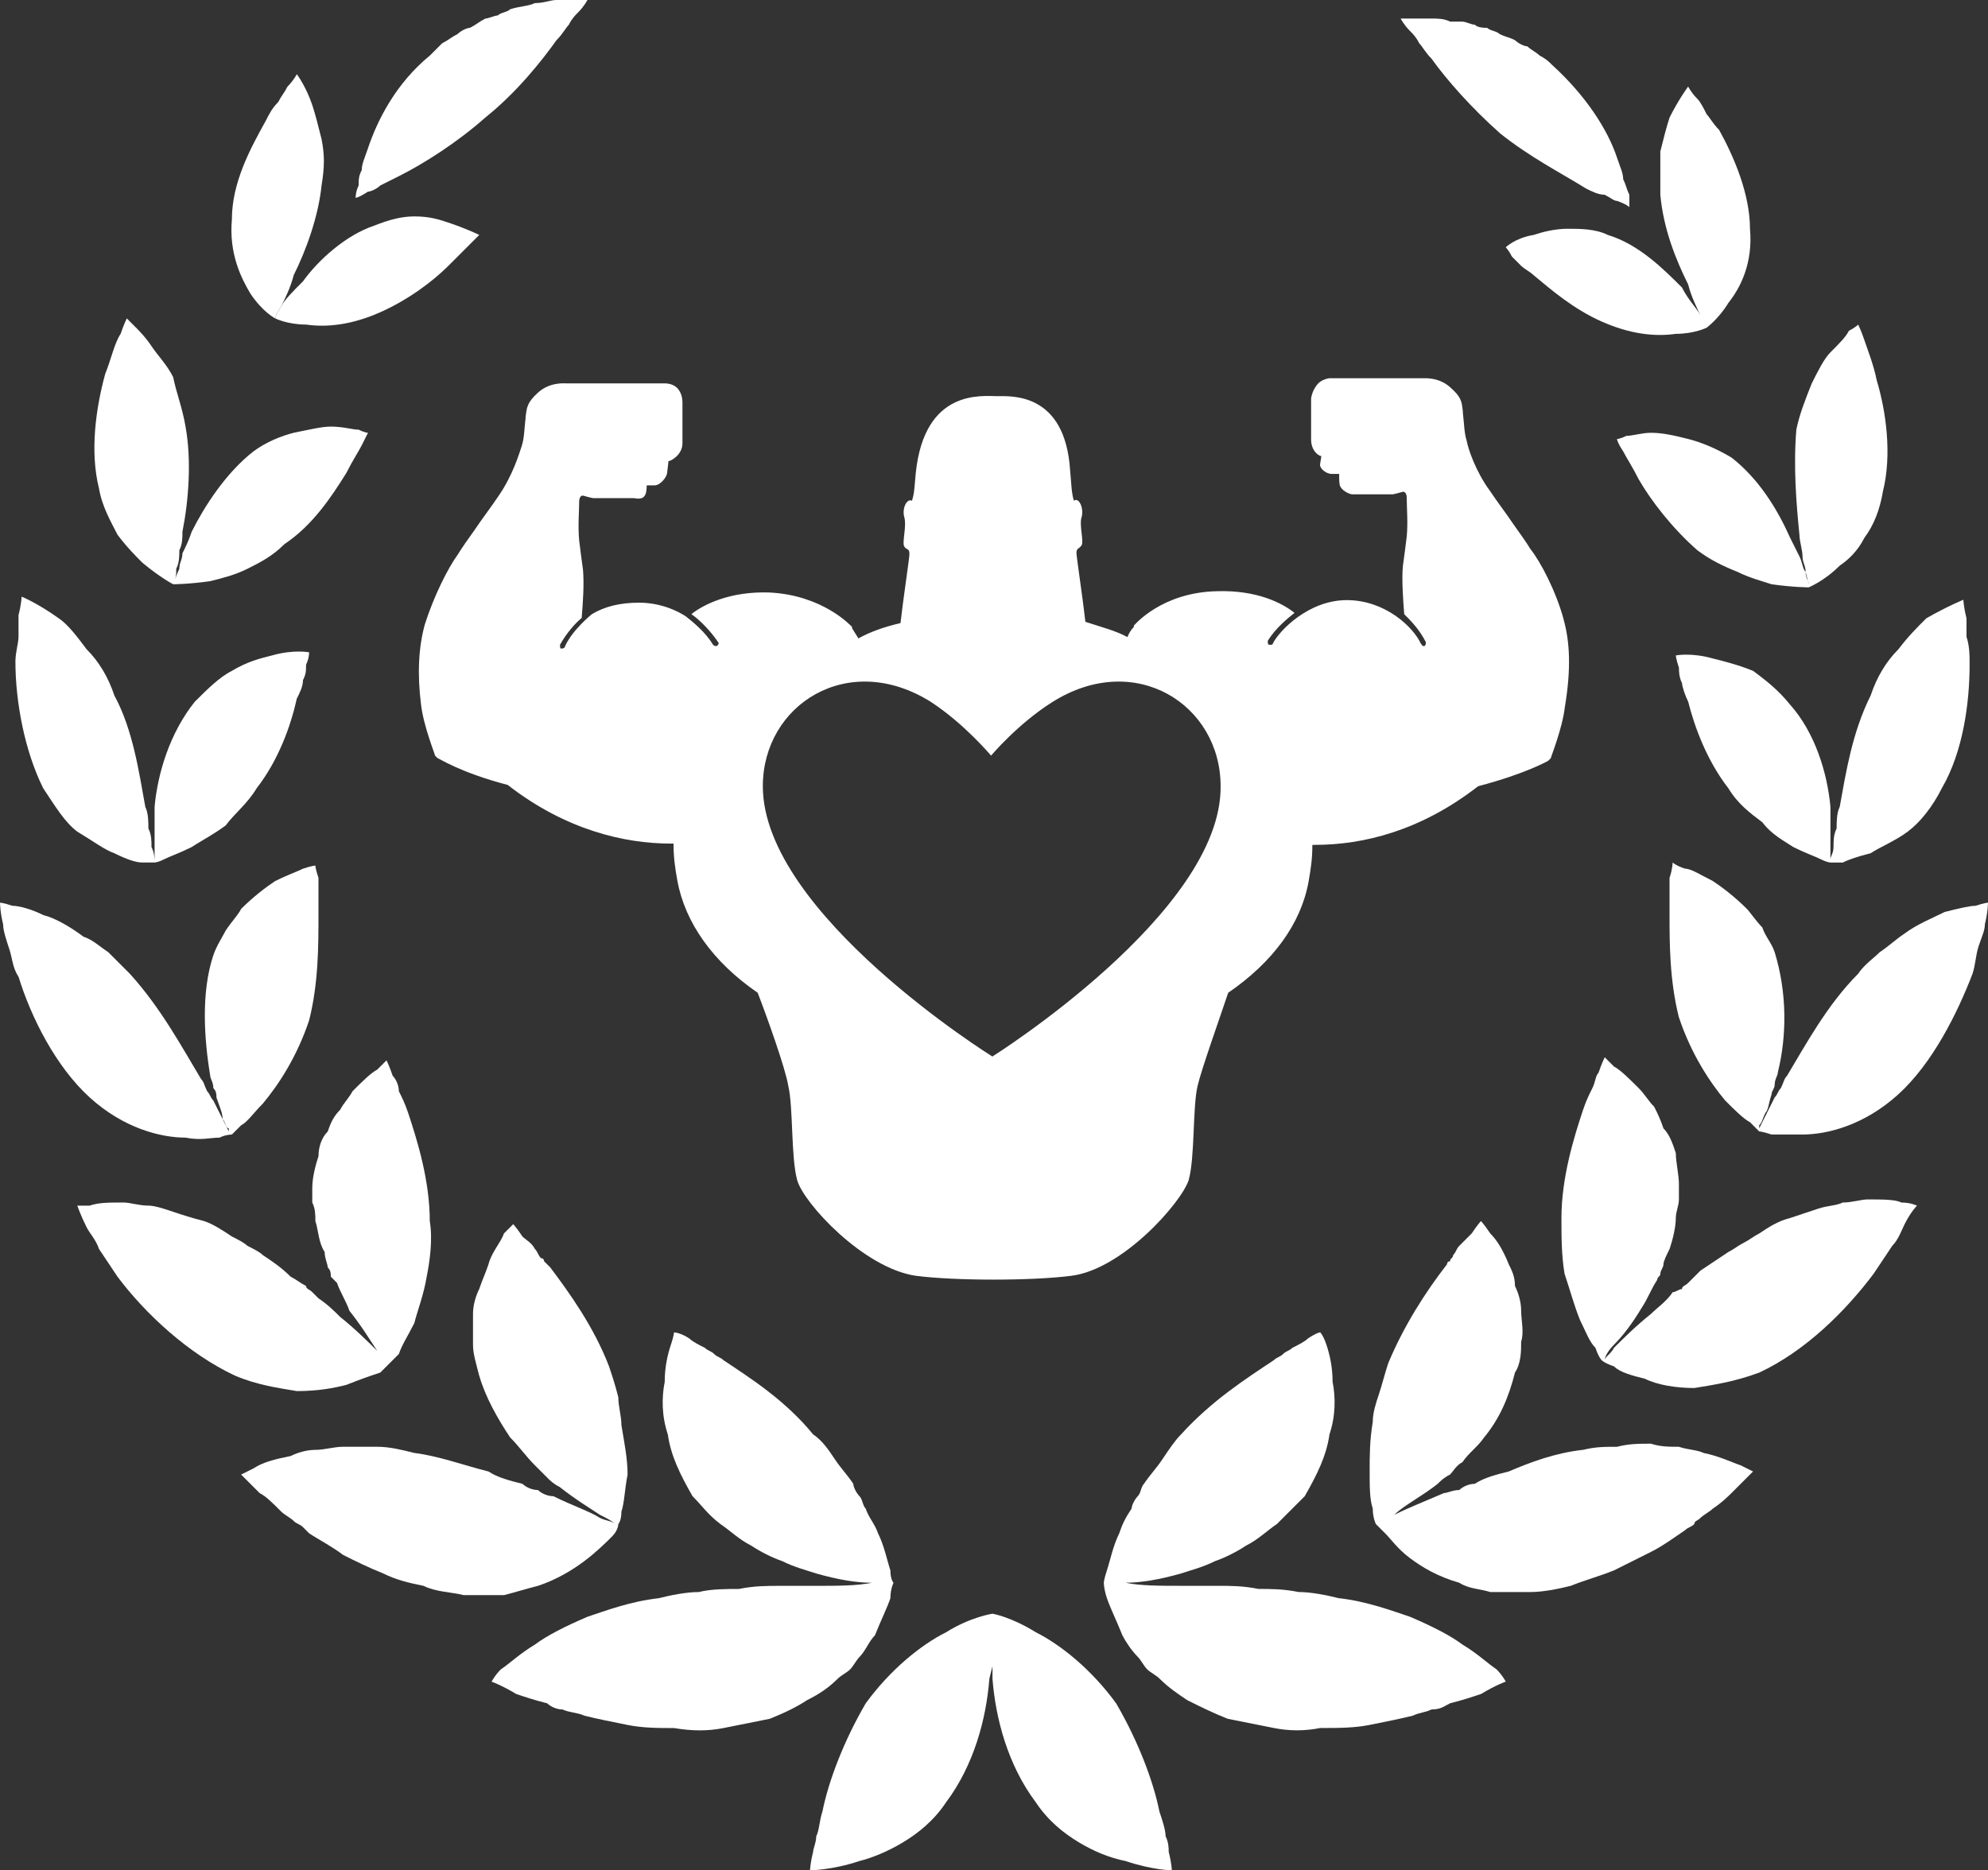
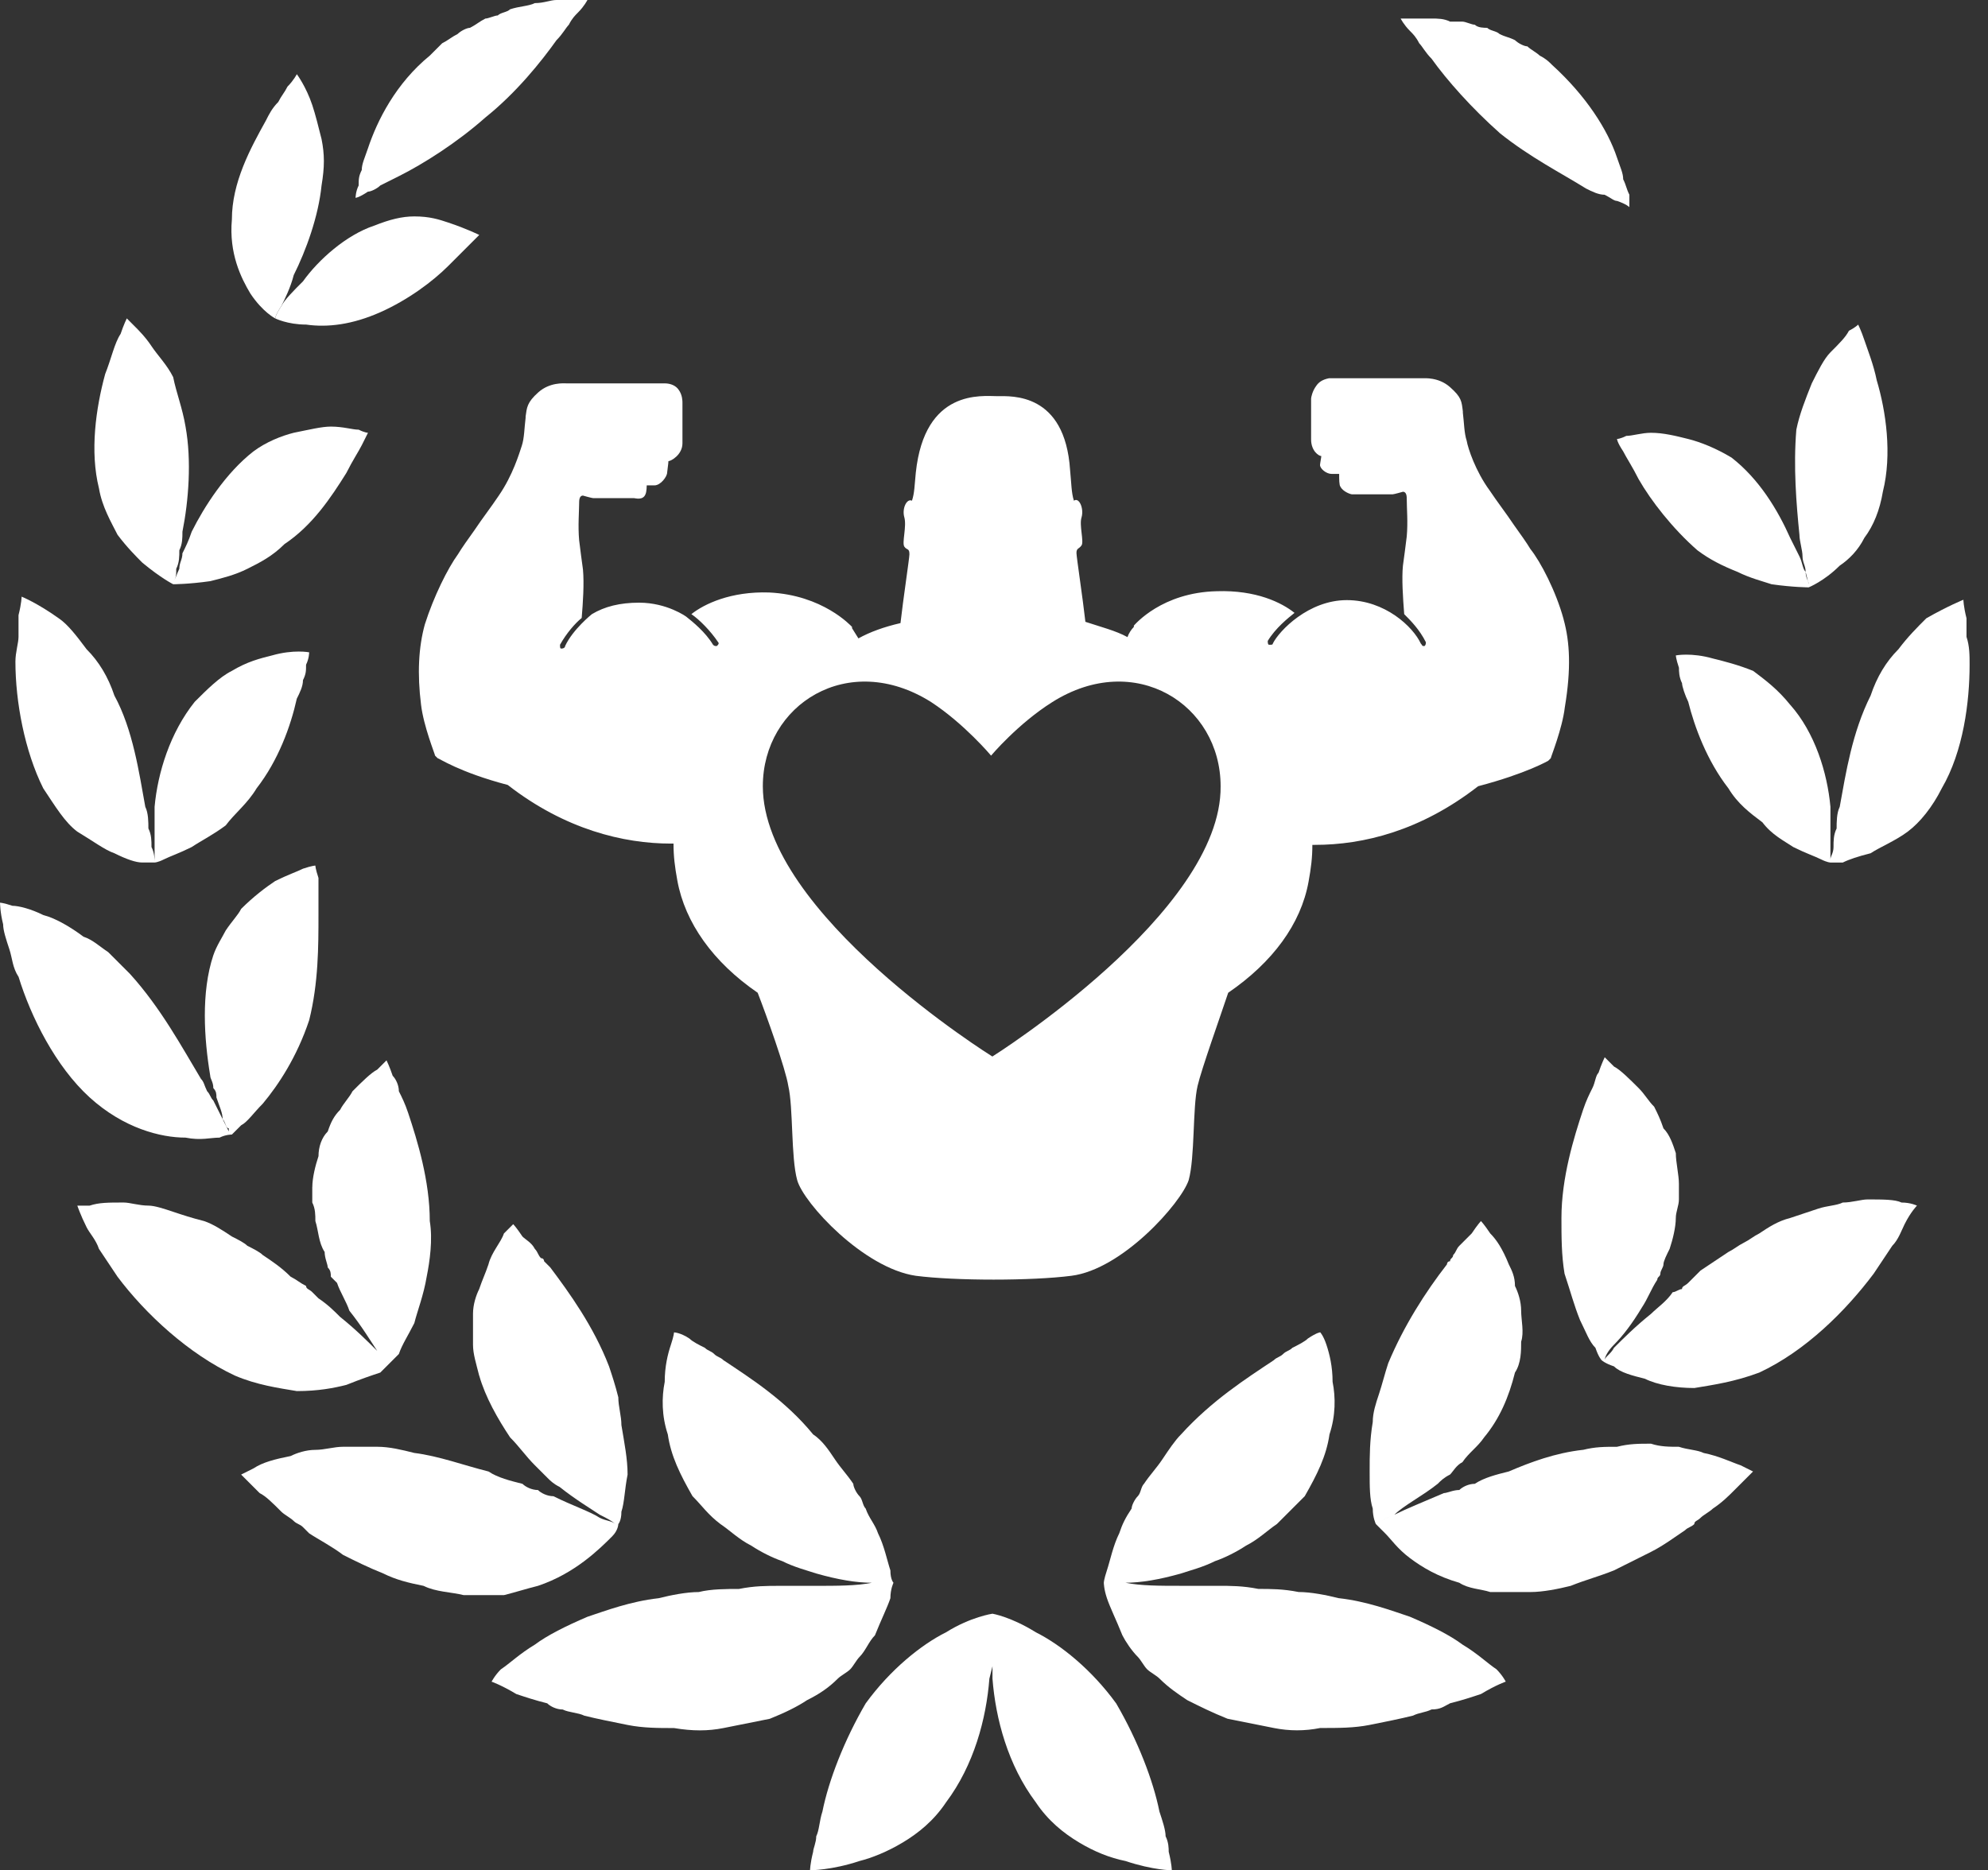
<svg xmlns="http://www.w3.org/2000/svg" id="Calque_2" data-name="Calque 2" viewBox="0 0 1199.97 1129.1">
  <rect x="0" y="0" width="1199.97" height="1129.1" fill="#333333" stroke="none" />
  <defs>
    <style>.cls-1, .cls-2 { fill: #fff; stroke-width: 0px; } .cls-2 { fill-rule: evenodd; }</style>
  </defs>
  <g id="Calque_1-2" data-name="Calque 1">
    <g>
      <path class="cls-2" d="m194.09,111.97c-1.87,18.66-9.33,39.19-16.8,54.12-1.87,7.46-5.6,14.93-7.46,18.66-3.73,5.6-3.73,7.46-3.73,7.46,0,0-7.46-3.73-14.93-14.93-5.6-9.33-13.06-24.26-11.2-44.79,0-22.4,11.2-42.92,20.53-59.72,1.87-3.73,3.73-7.46,7.46-11.2,1.87-3.73,3.73-5.6,5.6-9.33,3.73-3.73,5.6-7.46,5.6-7.46,0,0,5.6,7.46,9.33,18.66,1.87,5.6,3.73,13.06,5.6,20.53,1.87,9.33,1.87,16.8,0,27.99h0Z" />
      <path class="cls-2" d="m225.82,136.24c-16.8,5.6-33.59,20.53-42.92,33.59-5.6,5.6-11.2,11.2-13.06,14.93-3.73,5.6-3.73,7.46-3.73,7.46,0,0,7.46,3.73,18.66,3.73,13.06,1.87,27.99,0,44.79-7.46s31.73-18.66,41.06-27.99c3.73-3.73,5.6-5.6,7.46-7.46,1.87-1.87,3.73-3.73,5.6-5.6,3.73-3.73,5.6-5.6,5.6-5.6,0,0-7.46-3.73-18.66-7.46-5.6-1.87-11.2-3.73-20.53-3.73-7.46,0-14.93,1.87-24.26,5.6h0Z" />
      <path class="cls-2" d="m153.03,272.47c-16.8,13.06-29.86,33.59-37.32,48.52-1.87,5.6-3.73,9.33-5.6,13.06,0,3.73-1.87,5.6-1.87,9.33-1.87,3.73-1.87,5.6-3.73,7.46,1.87-1.87,1.87-3.73,1.87-7.46,1.87-3.73,1.87-7.46,1.87-11.2,1.87-3.73,1.87-7.46,1.87-11.2,3.73-18.66,5.6-42.92,1.87-63.45-1.87-11.2-5.6-20.53-7.46-29.86-3.73-7.46-9.33-13.06-13.06-18.66-3.73-5.6-7.46-9.33-11.2-13.06-1.87-1.87-3.73-3.73-3.73-3.73,0,0-1.87,3.73-3.73,9.33-3.73,5.6-5.6,14.93-9.33,24.26-5.6,20.53-9.33,46.66-3.73,69.05,1.87,11.2,7.46,20.53,11.2,27.99,5.6,7.46,11.2,13.06,14.93,16.8,11.2,9.33,18.66,13.06,18.66,13.06,0,0,9.33,0,22.4-1.87,7.46-1.87,14.93-3.73,22.4-7.46,7.46-3.73,14.93-7.46,22.4-14.93,16.8-11.2,27.99-27.99,37.32-42.92,3.73-7.46,7.46-13.06,9.33-16.8,1.87-3.73,3.73-7.46,3.73-7.46,0,0-1.87,0-5.6-1.87-3.73,0-9.33-1.87-16.8-1.87-5.6,0-13.06,1.87-22.4,3.73-7.46,1.87-16.8,5.6-24.26,11.2h0Z" />
      <path class="cls-2" d="m117.57,423.64c-14.93,18.66-22.39,42.92-24.26,63.45v33.59c0-1.87,0-5.6-1.87-9.33,0-3.73,0-7.46-1.87-11.2,0-3.73,0-9.33-1.87-13.06-3.73-20.53-7.46-46.66-18.66-67.18-3.73-11.2-9.33-20.53-16.8-27.99-5.6-7.46-11.2-14.93-16.8-18.66-13.06-9.33-22.4-13.06-22.4-13.06,0,0,0,3.73-1.87,11.2v13.06c0,3.73-1.87,9.33-1.87,14.93,0,24.26,5.6,54.12,16.8,76.52,7.46,11.2,13.06,20.53,20.53,26.13,9.33,5.6,16.8,11.2,22.4,13.06,7.46,3.73,13.06,5.6,16.8,5.6h7.46s1.87,0,5.6-1.87c3.73-1.87,9.33-3.73,16.8-7.46,5.6-3.73,13.06-7.46,20.53-13.06,5.6-7.46,13.06-13.06,18.66-22.39,13.06-16.8,20.53-37.32,24.26-54.12,1.87-3.73,3.73-7.46,3.73-11.2,1.87-3.73,1.87-5.6,1.87-9.33,1.87-3.73,1.87-7.46,1.87-7.46,0,0-9.33-1.87-22.4,1.87-7.46,1.87-14.93,3.73-24.26,9.33-7.46,3.73-14.93,11.2-22.4,18.66h0Z" />
      <path class="cls-2" d="m128.77,576.67c-7.46,22.4-5.6,50.39-1.87,72.79,0,1.87,1.87,3.73,1.87,7.46,1.87,1.87,1.87,3.73,1.87,5.6,1.87,5.6,3.73,9.33,3.73,13.06,1.87,1.87,1.87,5.6,3.73,5.6v1.87l-3.73-7.46c-1.87-3.73-3.73-7.46-5.6-11.2-1.87-1.87-1.87-3.73-3.73-5.6-1.87-3.73-1.87-5.6-3.73-7.46-11.2-18.66-24.26-42.92-42.92-63.45-3.73-3.73-9.33-9.33-13.06-13.06-5.6-3.73-9.33-7.46-14.93-9.33-7.46-5.6-16.8-11.2-24.26-13.06-7.46-3.73-14.93-5.6-18.66-5.6-5.6-1.87-7.46-1.87-7.46-1.87,0,0,0,5.6,1.87,13.06,0,3.73,1.87,9.33,3.73,14.93,1.87,5.6,1.87,11.2,5.6,16.8,7.46,24.26,22.4,54.12,42.92,72.78,20.53,18.66,42.92,24.26,57.85,24.26,9.33,1.87,14.93,0,20.53,0,3.73-1.87,7.46-1.87,7.46-1.87l5.6-5.6c3.73-1.87,7.46-7.46,13.06-13.06,9.33-11.2,20.53-27.99,27.99-50.39,5.6-22.4,5.6-44.79,5.6-63.45v-22.4c-1.87-5.6-1.87-7.46-1.87-7.46,0,0-1.87,0-7.46,1.87-3.73,1.87-9.33,3.73-16.8,7.46-5.6,3.73-13.06,9.33-20.53,16.8-1.87,3.73-5.6,7.46-9.33,13.06-1.87,3.73-5.6,9.33-7.46,14.93h0Z" />
      <path class="cls-2" d="m188.49,716.64v9.33c1.87,3.73,1.87,7.46,1.87,11.2,1.87,5.6,1.87,13.06,5.6,18.66,0,3.73,1.87,7.46,1.87,9.33,1.87,1.87,1.87,3.73,1.87,5.6l3.73,3.73c1.87,5.6,5.6,11.2,7.46,16.8,7.46,9.33,13.06,18.66,16.8,24.26l7.46,7.46-7.46-7.46c-5.6-5.6-13.06-13.06-22.4-20.53-3.73-3.73-7.46-7.46-13.06-11.2l-3.73-3.73c-1.87-1.87-3.73-1.87-3.73-3.73-3.73-1.87-5.6-3.73-9.33-5.6-5.6-5.6-11.2-9.33-16.8-13.06-1.87-1.87-5.6-3.73-9.33-5.6-1.87-1.87-5.6-3.73-9.33-5.6-5.6-3.73-11.2-7.46-16.8-9.33-7.46-1.87-13.06-3.73-18.66-5.6-5.6-1.87-11.2-3.73-14.93-3.73-5.6,0-11.2-1.87-14.93-1.87-9.33,0-14.93,0-20.53,1.87h-7.46s1.87,5.6,5.6,13.06c1.87,3.73,5.6,7.46,7.46,13.06,3.73,5.6,7.46,11.2,11.2,16.8,16.8,22.4,42.92,46.66,70.92,59.72,13.06,5.6,26.13,7.46,37.32,9.33,13.06,0,22.4-1.87,29.86-3.73,9.33-3.73,14.93-5.6,20.53-7.46,3.73-3.73,5.6-5.6,5.6-5.6,0,0,1.87-1.87,5.6-5.6,1.87-5.6,5.6-11.2,9.33-18.66,1.87-7.46,5.6-16.8,7.46-27.99,1.87-9.33,3.73-22.4,1.87-33.59,0-24.26-7.46-48.52-13.06-65.32-1.87-5.6-3.73-9.33-5.6-13.06,0-3.73-1.87-7.46-3.73-9.33-1.87-5.6-3.73-9.33-3.73-9.33,0,0-1.87,1.87-5.6,5.6-3.73,1.87-9.33,7.46-14.93,13.06-1.87,3.73-5.6,7.46-7.46,11.2-3.73,3.73-5.6,7.46-7.46,13.06-3.73,3.73-5.6,9.33-5.6,14.93-1.87,5.6-3.73,13.06-3.73,18.66h0Z" />
      <path class="cls-2" d="m289.27,830.48c3.73,13.06,11.2,26.13,18.66,37.32,5.6,5.6,9.33,11.2,14.93,16.8l7.46,7.46c1.87,1.87,3.73,3.73,7.46,5.6,9.33,7.46,18.66,13.06,24.26,16.8,3.73,1.87,7.46,3.73,9.33,5.6h1.87-1.87c-1.87-1.87-5.6-1.87-9.33-3.73-5.6-3.73-16.8-7.46-27.99-13.06-3.73,0-7.46-1.87-9.33-3.73-3.73,0-7.46-1.87-9.33-3.73-7.46-1.87-14.93-3.73-20.53-7.46-14.93-3.73-29.86-9.33-44.79-11.2-7.46-1.87-14.93-3.73-22.4-3.73h-20.53c-5.6,0-11.2,1.87-16.8,1.87s-11.2,1.87-14.93,3.73c-9.33,1.87-16.8,3.73-22.4,7.46-3.73,1.87-7.46,3.73-7.46,3.73l11.2,11.2c3.73,1.87,7.46,5.6,13.06,11.2,1.87,1.87,5.6,3.73,7.46,5.6,1.87,1.87,3.73,1.87,5.6,3.73l3.73,3.73c5.6,3.73,13.06,7.46,20.53,13.06,7.46,3.73,14.93,7.46,24.26,11.2,7.46,3.73,14.93,5.6,24.26,7.46,7.46,3.73,16.8,3.73,24.26,5.6h24.26c7.46-1.87,13.06-3.73,20.53-5.6,11.2-3.73,20.53-9.33,27.99-14.93,7.46-5.6,13.06-11.2,16.8-14.93,3.73-3.73,3.73-7.46,3.73-7.46,0,0,1.87-1.87,1.87-7.46,1.87-5.6,1.87-13.06,3.73-22.4,0-9.33-1.87-18.66-3.73-29.86,0-5.6-1.87-11.2-1.87-16.8-1.87-7.46-3.73-13.06-5.6-18.66-9.33-24.26-24.26-44.79-35.46-59.72q-1.87-1.87-3.73-3.73s0-1.87-1.87-1.87c-1.87-1.87-1.87-3.73-3.73-5.6-1.87-3.73-5.6-5.6-7.46-7.46-3.73-5.6-5.6-7.46-5.6-7.46,0,0-1.87,1.87-5.6,5.6-1.87,5.6-7.46,11.2-9.33,18.66-1.87,5.6-3.73,9.33-5.6,14.93-1.87,3.73-3.73,9.33-3.73,14.93v18.66c0,5.6,1.87,11.2,3.73,18.66h0Z" />
      <path class="cls-2" d="m259.41,33.59c-20.53,16.8-31.73,39.19-37.32,55.99-1.87,5.6-3.73,9.33-3.73,13.06-1.87,3.73-1.87,5.6-1.87,9.33-1.87,3.73-1.87,7.46-1.87,7.46,0,0,1.87,0,7.46-3.73,1.87,0,5.6-1.87,7.46-3.73,3.73-1.87,7.46-3.73,11.2-5.6,14.93-7.46,35.46-20.53,52.25-35.46,18.66-14.93,33.59-33.59,42.92-46.66,3.73-3.73,5.6-7.46,7.46-9.33,1.87-3.73,3.73-5.6,5.6-7.46,3.73-3.73,5.6-7.46,5.6-7.46h-18.66c-3.73,0-7.46,1.87-13.06,1.87-3.73,1.87-9.33,1.87-14.93,3.73-1.87,1.87-5.6,1.87-7.46,3.73-1.87,0-5.6,1.87-7.46,1.87-3.73,1.87-5.6,3.73-9.33,5.6-1.87,0-5.6,1.87-7.46,3.73-3.73,1.87-5.6,3.73-9.33,5.6-1.87,1.87-3.73,3.73-7.46,7.46h0Z" />
      <path class="cls-2" d="m418.04,903.27c5.6,5.6,9.33,11.2,16.8,16.8,5.6,3.73,11.2,9.33,18.66,13.06,5.6,3.73,13.06,7.46,18.66,9.33,7.46,3.73,14.93,5.6,20.53,7.46,13.06,3.73,24.26,5.6,33.59,5.6h11.2-11.2c-9.33,1.87-20.53,1.87-35.46,1.87h-20.53c-7.46,0-14.93,0-24.26,1.87-7.46,0-16.8,0-24.26,1.87-7.46,0-16.8,1.87-24.26,3.73-16.8,1.87-31.73,7.46-42.92,11.2-13.06,5.6-24.26,11.2-31.73,16.8-9.33,5.6-14.93,11.2-20.53,14.93-3.73,3.73-5.6,7.46-5.6,7.46,0,0,5.6,1.87,14.93,7.46,5.6,1.87,11.2,3.73,18.66,5.6,1.87,1.87,5.6,3.73,9.33,3.73,3.73,1.87,9.33,1.87,13.06,3.73,7.46,1.87,16.8,3.73,26.13,5.6,9.33,1.87,18.66,1.87,27.99,1.87,11.2,1.87,20.53,1.87,29.86,0s18.66-3.73,27.99-5.6c9.33-3.73,16.8-7.46,22.39-11.2,7.46-3.73,13.06-7.46,18.66-13.06,1.87-1.87,5.6-3.73,7.46-5.6,1.87-1.87,3.73-5.6,5.6-7.46,3.73-3.73,5.6-9.33,9.33-13.06,3.73-9.33,7.46-16.8,9.33-22.4,0-5.6,1.87-9.33,1.87-9.33,0,0-1.87-1.87-1.87-7.46-1.87-5.6-3.73-14.93-7.46-22.4-1.87-5.6-5.6-9.33-7.46-14.93-1.87-1.87-1.87-5.6-3.73-7.46-1.87-1.87-3.73-5.6-3.73-7.46-3.73-5.6-7.46-9.33-11.2-14.93s-7.46-11.2-13.06-14.93c-16.8-20.53-37.32-33.59-54.12-44.79-1.87-1.87-3.73-1.87-5.6-3.73-1.87-1.87-3.73-1.87-5.6-3.73-3.73-1.87-7.46-3.73-9.33-5.6-5.6-3.73-9.33-3.73-9.33-3.73,0,0,0,1.87-1.87,7.46-1.87,5.6-3.73,13.06-3.73,22.4-1.87,9.33-1.87,20.53,1.87,31.73,1.87,13.06,7.46,24.26,14.93,37.32h0Z" />
      <path class="cls-2" d="m571.07,1088.04c16.8-22.4,24.26-50.39,26.13-74.65l1.87-7.46v7.46c1.87,24.26,9.33,52.25,26.13,74.65,7.46,11.2,16.8,18.66,26.13,24.26s18.66,9.33,27.99,11.2c16.8,5.6,27.99,5.6,27.99,5.6,0,0,0-3.73-1.87-11.2,0-1.87,0-5.6-1.87-9.33,0-3.73-1.87-9.33-3.73-14.93-3.73-18.66-13.06-42.92-26.13-65.32-14.93-20.53-33.59-35.46-48.52-42.92-14.93-9.33-26.13-11.2-26.13-11.2,0,0-13.06,1.87-27.99,11.2-14.93,7.46-33.59,22.4-48.52,42.92-13.06,22.4-22.39,46.66-26.13,65.32-1.87,5.6-1.87,11.2-3.73,14.93,0,3.73-1.87,7.46-1.87,9.33-1.87,7.46-1.87,11.2-1.87,11.2,0,0,13.06,0,29.86-5.6,7.46-1.87,16.8-5.6,26.13-11.2,9.33-5.6,18.66-13.06,26.13-24.26h0Z" />
-       <path class="cls-2" d="m970.45,141.83c18.66,5.6,33.59,20.53,44.79,31.73,3.73,7.46,9.33,13.06,11.2,16.8l3.73,5.6-3.73-5.6c-1.87-3.73-5.6-11.2-7.46-18.66-7.46-14.93-14.93-33.59-16.8-54.12v-26.13c1.87-7.46,3.73-14.93,5.6-20.53,5.6-11.2,11.2-18.66,11.2-18.66,0,0,1.87,3.73,5.6,7.46,1.87,1.87,3.73,5.6,5.6,9.33,1.87,1.87,3.73,5.6,7.46,9.33,9.33,16.8,18.66,39.19,18.66,59.72,1.87,20.53-5.6,35.46-13.06,44.79-5.6,9.33-13.06,14.93-13.06,14.93,0,0-7.46,3.73-18.66,3.73-13.06,1.87-27.99,0-44.79-7.46s-29.86-18.66-41.06-27.99c-1.87-1.87-5.6-3.73-7.46-5.6-1.87-1.87-3.73-3.73-5.6-5.6-1.87-3.73-3.73-5.6-3.73-5.6,0,0,5.6-5.6,16.8-7.46,5.6-1.87,13.06-3.73,20.53-3.73s16.8,0,24.26,3.73h0Z" />
      <path class="cls-2" d="m1045.1,276.2c16.8,13.06,27.99,31.73,35.46,48.52,1.87,3.73,3.73,7.46,5.6,11.2,1.87,3.73,1.87,7.46,3.73,9.33l1.87,7.46c0-1.87-1.87-3.73-1.87-7.46s-1.87-5.6-1.87-9.33-1.87-9.33-1.87-13.06c-1.87-18.66-3.73-41.06-1.87-63.45,1.87-9.33,5.6-18.66,9.33-27.99,3.73-7.46,7.46-14.93,11.2-18.66,5.6-5.6,9.33-9.33,11.2-13.06,3.73-1.87,5.6-3.73,5.6-3.73,0,0,1.87,3.73,3.73,9.33,1.87,5.6,5.6,14.93,7.46,24.26,5.6,18.66,9.33,44.79,3.73,67.18-1.87,11.2-5.6,20.53-11.2,27.99-3.73,7.46-9.33,13.06-14.93,16.8-9.33,9.33-18.66,13.06-18.66,13.06,0,0-9.33,0-22.4-1.87-5.6-1.87-13.06-3.73-20.53-7.46-9.33-3.73-16.8-7.46-24.26-13.06-14.93-13.06-27.99-29.86-35.46-42.92-3.73-7.46-7.46-13.06-9.33-16.8-3.73-5.6-3.73-7.46-3.73-7.46,0,0,1.87,0,5.6-1.87,3.73,0,9.33-1.87,14.93-1.87,7.46,0,14.93,1.87,22.4,3.73s16.8,5.6,26.13,11.2h0Z" />
      <path class="cls-2" d="m1080.6,425.5c14.93,16.8,22.4,41.06,24.26,61.59v31.73c0-1.87,1.87-3.73,1.87-7.46s0-7.46,1.87-11.2c0-3.73,0-9.33,1.87-13.06,3.73-20.53,7.46-44.79,18.66-67.18,3.73-11.2,9.33-20.53,16.8-27.99,5.6-7.46,11.2-13.06,16.8-18.66,13.06-7.46,22.4-11.2,22.4-11.2,0,0,0,3.73,1.87,11.2v11.2c1.87,5.6,1.87,11.2,1.87,16.8,0,22.39-3.73,52.25-16.8,74.65-5.6,11.2-13.06,20.53-20.53,26.13-7.46,5.6-16.8,9.33-22.4,13.06-7.46,1.87-13.06,3.73-16.8,5.6h-7.46s-1.87,0-5.6-1.87c-3.73-1.87-9.33-3.73-16.8-7.46-5.6-3.73-13.06-7.46-18.66-14.93-7.46-5.6-14.93-11.2-20.53-20.53-13.06-16.8-20.53-37.32-24.26-52.25-1.87-3.73-3.73-9.33-3.73-11.2-1.87-3.73-1.87-7.46-1.87-9.33-1.87-5.6-1.87-7.46-1.87-7.46,0,0,9.33-1.87,22.39,1.87,7.46,1.87,14.93,3.73,24.26,7.46,7.46,5.6,14.93,11.2,22.4,20.53h0Z" />
-       <path class="cls-2" d="m1071.2,574.81c7.46,24.26,7.46,50.39,1.87,72.79,0,1.87-1.87,3.73-1.87,7.46,0,1.87-1.87,3.73-1.87,5.6-1.87,5.6-1.87,9.33-3.73,11.2-1.87,3.73-1.87,5.6-3.73,7.46v1.87l3.73-7.46c1.87-3.73,3.73-7.46,5.6-11.2,1.87-1.87,1.87-3.73,3.73-5.6,1.87-3.73,1.87-5.6,3.73-7.46,11.2-18.66,24.26-42.92,42.92-61.59,3.73-5.6,9.33-9.33,13.06-13.06,5.6-3.73,9.33-7.46,14.93-11.2,7.46-5.6,16.8-9.33,24.26-13.06,7.46-1.87,14.93-3.73,18.66-3.73,5.6-1.87,7.46-1.87,7.46-1.87,0,0,0,5.6-1.87,13.06,0,3.73-1.87,7.46-3.73,13.06-1.87,5.6-1.87,11.2-3.73,16.8-9.33,24.26-24.26,54.12-44.79,72.78s-42.92,24.26-57.85,24.26h-18.66c-5.6-1.87-7.46-1.87-7.46-1.87l-5.6-5.6c-3.73-1.87-9.33-7.46-14.93-13.06-9.33-11.2-20.53-27.99-27.99-50.39-5.6-22.4-5.6-44.79-5.6-61.59v-22.39c1.87-5.6,1.87-9.33,1.87-9.33,0,0,1.87,1.87,7.46,3.73,3.73,0,9.33,3.73,16.8,7.46,5.6,3.73,13.06,9.33,20.53,16.8,1.87,1.87,5.6,7.46,9.33,11.2,1.87,5.6,5.6,9.33,7.46,14.93h0Z" />
      <path class="cls-2" d="m1013.4,714.77v9.33c0,3.73-1.87,7.46-1.87,11.2,0,5.6-1.87,13.06-3.73,18.66-1.87,3.73-3.73,7.46-3.73,9.33s-1.87,3.73-1.87,5.6-1.87,1.87-1.87,3.73c-3.73,5.6-5.6,11.2-9.33,16.8-5.6,9.33-11.2,16.8-16.8,22.4-3.73,3.73-5.6,7.46-5.6,9.33,0-1.87,3.73-3.73,5.6-7.46,5.6-5.6,13.06-13.06,22.4-20.53,3.73-3.73,9.33-7.46,13.06-13.06,1.87,0,3.73-1.87,5.6-1.87,0-1.87,1.87-1.87,3.73-3.73s3.73-3.73,7.46-7.46c5.6-3.73,11.2-7.46,16.8-11.2,3.73-1.87,5.6-3.73,9.33-5.6,3.73-1.87,5.6-3.73,9.33-5.6,5.6-3.73,11.2-7.46,18.66-9.33,5.6-1.87,11.2-3.73,16.8-5.6,5.6-1.87,11.2-1.87,14.93-3.73,5.6,0,11.2-1.87,14.93-1.87,9.33,0,16.8,0,20.53,1.87,5.6,0,9.33,1.87,9.33,1.87,0,0-3.73,3.73-7.46,11.2-1.87,3.73-3.73,9.33-7.46,13.06-3.73,5.6-7.46,11.2-11.2,16.8-16.8,22.4-41.06,46.66-69.05,59.72-14.93,5.6-27.99,7.46-39.19,9.33-11.2,0-22.4-1.87-29.86-5.6-7.46-1.87-14.93-3.73-18.66-7.46-5.6-1.87-7.46-3.73-7.46-3.73,0,0-1.87-1.87-3.73-7.46-3.73-3.73-5.6-9.33-9.33-16.8-3.73-9.33-5.6-16.8-9.33-27.99-1.87-11.2-1.87-22.4-1.87-33.59,0-24.26,7.46-48.52,13.06-65.32,1.87-5.6,3.73-9.33,5.6-13.06,1.87-3.73,1.87-7.46,3.73-9.33,1.87-5.6,3.73-9.33,3.73-9.33l5.6,5.6c3.73,1.87,9.33,7.46,14.93,13.06,3.73,3.73,5.6,7.46,9.33,11.2,1.87,3.73,3.73,7.46,5.6,13.06,3.73,3.73,5.6,9.33,7.46,14.93,0,5.6,1.87,13.06,1.87,18.66h.01Z" />
      <path class="cls-2" d="m955.52,875.27c-16.8,1.87-31.73,7.46-44.79,13.06-7.46,1.87-14.93,3.73-20.53,7.46-3.73,0-7.46,1.87-9.33,3.73-3.73,0-7.46,1.87-9.33,1.87-13.06,5.6-22.4,9.33-29.86,13.06-3.73,1.87-5.6,1.87-7.46,3.73h-1.87,1.87c1.87-1.87,3.73-1.87,7.46-3.73,5.6-5.6,16.8-11.2,26.13-18.66,1.87-1.87,3.73-3.73,7.46-5.6,1.87-1.87,3.73-5.6,7.46-7.46,3.73-5.6,9.33-9.33,13.06-14.93,9.33-11.2,14.93-24.26,18.66-39.19,3.73-5.6,3.73-13.06,3.73-18.66,1.87-5.6,0-13.06,0-18.66s-1.87-11.2-3.73-14.93c0-5.6-1.87-9.33-3.73-13.06-3.73-9.33-7.46-14.93-11.2-18.66-3.73-5.6-5.6-7.46-5.6-7.46,0,0-1.87,1.87-5.6,7.46l-7.46,7.46c-1.87,1.87-1.87,3.73-3.73,5.6,0,1.87-1.87,1.87-1.87,3.73-1.87,0-1.87,1.87-1.87,1.87-13.06,16.8-26.13,37.32-35.46,59.72-1.87,5.6-3.73,13.06-5.6,18.66-1.87,5.6-3.73,11.2-3.73,16.8-1.87,11.2-1.87,20.53-1.87,29.86s0,16.8,1.87,22.4c0,5.6,1.87,9.33,1.87,9.33l5.6,5.6c3.73,3.73,7.46,9.33,14.93,14.93,7.46,5.6,16.8,11.2,29.86,14.93,5.6,3.73,13.06,3.73,18.66,5.6h24.26c7.46,0,16.8-1.87,24.26-3.73,9.33-3.73,16.8-5.6,26.13-9.33,7.46-3.73,14.93-7.46,22.4-11.2s14.93-9.33,20.53-13.06c1.87-1.87,3.73-1.87,5.6-3.73,0-1.87,1.87-1.87,3.73-3.73s5.6-3.73,7.46-5.6c5.6-3.73,9.33-7.46,13.06-11.2,7.46-7.46,11.2-11.2,11.2-11.2,0,0-3.73-1.87-7.46-3.73-5.6-1.87-13.06-5.6-22.4-7.46-3.73-1.87-9.33-1.87-14.93-3.73-5.6,0-11.2,0-16.8-1.87-7.46,0-13.06,0-20.53,1.87-7.46,0-13.06,0-20.53,1.87h0Z" />
      <path class="cls-2" d="m905.13,80.25c18.66,14.93,37.32,24.26,52.25,33.59,3.73,1.87,7.46,3.73,11.2,3.73,3.73,1.87,5.6,3.73,7.46,3.73,5.6,1.87,7.46,3.73,7.46,3.73v-7.46c-1.87-3.73-1.87-5.6-3.73-9.33,0-3.73-1.87-7.46-3.73-13.06-5.6-16.8-18.66-37.32-39.19-55.99-1.87-1.87-3.73-3.73-7.46-5.6-1.87-1.87-5.6-3.73-7.46-5.6-1.87,0-5.6-1.87-7.46-3.73-3.73-1.87-5.6-1.87-9.33-3.73-1.87-1.87-5.6-1.87-7.46-3.73-1.87,0-5.6,0-7.46-1.87-1.87,0-5.6-1.87-7.46-1.87h-7.46c-3.73-1.87-7.46-1.87-11.2-1.87h-18.66s1.87,3.73,5.6,7.46c1.87,1.87,3.73,3.73,5.6,7.46,1.87,1.87,3.73,5.6,7.46,9.33,9.33,13.06,24.26,29.86,41.06,44.79h0Z" />
      <path class="cls-2" d="m808.09,964.84c-7.46-1.87-16.8-3.73-24.26-3.73-9.33-1.87-16.8-1.87-24.26-1.87-9.33-1.87-16.8-1.87-24.26-1.87h-22.4c-13.06,0-24.26,0-33.59-1.87h-11.2,11.2c9.33,0,20.53-1.87,33.59-5.6,5.6-1.87,13.06-3.73,20.53-7.46,5.6-1.87,13.06-5.6,18.66-9.33,7.46-3.73,13.06-9.33,18.66-13.06l16.8-16.8c7.46-13.06,13.06-24.26,14.93-37.32,3.73-11.2,3.73-22.4,1.87-31.73,0-9.33-1.87-16.8-3.73-22.4-1.87-5.6-3.73-7.46-3.73-7.46,0,0-1.87,0-7.46,3.73-1.87,1.87-5.6,3.73-9.33,5.6-1.87,1.87-3.73,1.87-5.6,3.73-1.87,1.87-3.73,1.87-5.6,3.73-16.8,11.2-37.32,24.26-55.99,44.79-3.73,3.73-7.46,9.33-11.2,14.93-3.73,5.6-7.46,9.33-11.2,14.93-1.87,1.87-1.87,5.6-3.73,7.46-1.87,1.87-3.73,5.6-3.73,7.46-3.73,5.6-5.6,9.33-7.46,14.93-3.73,7.46-5.6,16.8-7.46,22.4s-1.87,7.46-1.87,7.46c0,0,0,3.73,1.87,9.33s5.6,13.06,9.33,22.4c1.87,3.73,5.6,9.33,9.33,13.06,1.87,1.87,3.73,5.6,5.6,7.46,1.87,1.87,5.6,3.73,7.46,5.6,5.6,5.6,11.2,9.33,16.8,13.06,7.46,3.73,14.93,7.46,24.26,11.2,9.33,1.87,18.66,3.73,27.99,5.6,9.33,1.87,18.66,1.87,27.99,0,11.2,0,20.53,0,29.86-1.87,9.33-1.87,18.66-3.73,26.13-5.6,3.73-1.87,7.46-1.87,11.2-3.73,5.6,0,7.46-1.87,11.2-3.73,7.46-1.87,13.06-3.73,18.66-5.6,9.33-5.6,14.93-7.46,14.93-7.46,0,0-1.87-3.73-5.6-7.46-5.6-3.73-11.2-9.33-20.53-14.93-7.46-5.6-18.66-11.2-31.73-16.8-11.2-3.73-26.13-9.33-42.92-11.2h0Z" />
    </g>
    <path class="cls-1" d="m943.8,373.82c-4.62-16.93-13.86-34.63-20.01-42.33-2.31-3.85-6.16-9.23-10.01-14.62-4.62-6.93-10.01-13.86-14.62-20.78-8.47-11.54-13.08-25.4-13.86-30.02-1.54-4.62-1.54-10.78-2.31-16.93v-.77c-.77-6.16-.77-8.47-7.7-14.62-6.93-6.16-15.39-5.39-16.93-5.39h-56.19c-3.85.77-6.16,2.31-7.7,4.62-2.31,3.08-3.08,6.93-3.08,7.7v24.63c0,6.93,4.62,10.01,6.16,10.01,0,.77-.77,4.62-.77,5.39,0,2.31,3.85,5.39,6.93,5.39h4.62c0,3.08,0,6.93.77,7.7,1.54,3.08,6.16,4.62,6.93,4.62h24.63c.77,0,6.16-1.54,6.16-1.54,2.31,0,2.31,3.08,2.31,4.62,0,5.39.77,13.86,0,22.32-.77,6.16-1.54,12.31-2.31,17.7-.77,7.7,0,19.24.77,29.25,3.85,3.85,9.23,9.23,13.08,16.93,0,.77,0,1.54-.77,2.31h-.77c-.77,0-.77-.77-1.54-1.54-4.62-10.01-21.55-26.17-44.64-26.17s-40.79,18.47-44.64,26.17c0,.77-.77.77-1.54.77h-.77c-.77,0-.77-1.54-.77-2.31,4.62-7.7,12.31-13.86,16.16-16.93-7.7-6.16-23.09-13.86-46.95-13.08-33.1.77-49.26,20.01-50.03,20.78v.77c-1.54,1.54-3.08,3.85-3.85,6.16-6.93-3.85-16.16-6.16-25.4-9.23-1.54-13.86-5.39-39.25-5.39-41.56,0-3.08,1.54-2.31,3.08-4.62,1.54-2.31-1.54-12.31,0-16.93,1.54-5.39-1.54-12.31-4.62-10.01-1.54-4.62-1.54-10.78-2.31-18.47-3.08-46.95-35.4-44.64-43.87-44.64-9.23,0-43.87-4.62-49.26,46.18-.77,7.7-.77,12.31-2.31,16.93-3.08-1.54-6.16,4.62-4.62,10.01,1.54,5.39-1.54,15.39,0,17.7,1.54,2.31,3.08.77,3.08,4.62,0,2.31-3.85,27.71-5.39,41.56-10.01,2.31-18.47,5.39-25.4,9.23-1.54-2.31-2.31-3.85-3.85-6.16v-.77c-.77-.77-17.7-19.24-50.03-20.78-23.09-.77-39.25,6.93-46.95,13.08,4.62,3.08,11.54,10.01,16.16,16.93.77.77,0,1.54-.77,2.31h-.77q-.77,0-1.54-.77c-4.62-7.7-12.31-13.86-16.16-16.93,0,0-11.54-8.47-28.48-8.47-11.54,0-20.78,2.31-28.48,6.93,0,0-11.54,9.23-16.16,19.24,0,.77-.77,1.54-2.31,1.54-.77,0-.77-.77-.77-2.31,3.85-6.93,9.23-13.08,13.08-16.16.77-9.23,1.54-20.78.77-29.25-.77-5.39-1.54-11.54-2.31-17.7-.77-8.47,0-17.7,0-22.32,0-1.54,0-4.62,2.31-4.62,0,0,5.39,1.54,6.16,1.54h24.63c.77,0,5.39,1.54,6.93-2.31.77-1.54.77-5.39.77-5.39h4.62c3.85,0,7.7-5.39,7.7-7.7,0-.77.77-5.39.77-6.93,1.54,0,8.47-3.85,8.47-10.78v-24.63c0-.77,0-4.62-2.31-7.7-1.54-2.31-4.62-3.85-8.47-3.85h-59.26c-1.54,0-10.01-.77-16.93,5.39-6.93,6.16-6.93,9.23-7.7,14.62v.77c-.77,6.16-.77,12.31-2.31,16.93-1.54,4.62-5.39,17.7-13.86,30.02-4.62,6.93-10.01,13.86-14.62,20.78-3.85,5.39-7.7,10.78-10.01,14.62-6.16,8.47-14.62,25.4-20.01,42.33-3.85,13.86-4.62,30.02-2.31,48.49,1.54,13.08,8.47,30.02,8.47,30.79l1.54,1.54c.77,0,13.08,8.47,42.33,16.16,34.63,26.94,70.04,35.4,98.52,35.4h1.54c0,7.7.77,13.86,2.31,22.32,4.62,25.4,21.55,49.26,48.49,67.73,5.39,13.86,16.93,46.18,18.47,56.19,3.08,13.08,1.54,43.1,5.39,56.96,3.85,13.86,40.02,53.11,71.58,57.72,23.86,3.08,70.04,3.08,93.9,0,30.79-3.85,66.19-43.87,70.81-57.72,3.85-13.86,2.31-43.87,5.39-56.96,2.31-10.01,13.86-42.33,18.47-56.19,26.94-18.47,43.87-41.56,48.49-66.96,1.54-8.47,2.31-14.62,2.31-22.32h1.54c29.25,0,63.88-8.47,98.52-35.4,29.25-7.7,42.33-15.39,42.33-15.39l1.54-1.54c0-.77,6.93-17.7,8.47-30.79,3.85-23.09,3.08-39.25-.77-53.11h0Zm-344.81,264s-138.54-86.2-138.54-163.17c0-49.26,51.57-82.35,101.6-50.8,20.01,13.08,36.17,32.32,36.17,32.32,0,0,16.16-19.24,36.95-32.32,50.03-31.56,101.6,1.54,101.6,50.8.77,76.2-137.77,163.17-137.77,163.17h0Z" />
  </g>
</svg>